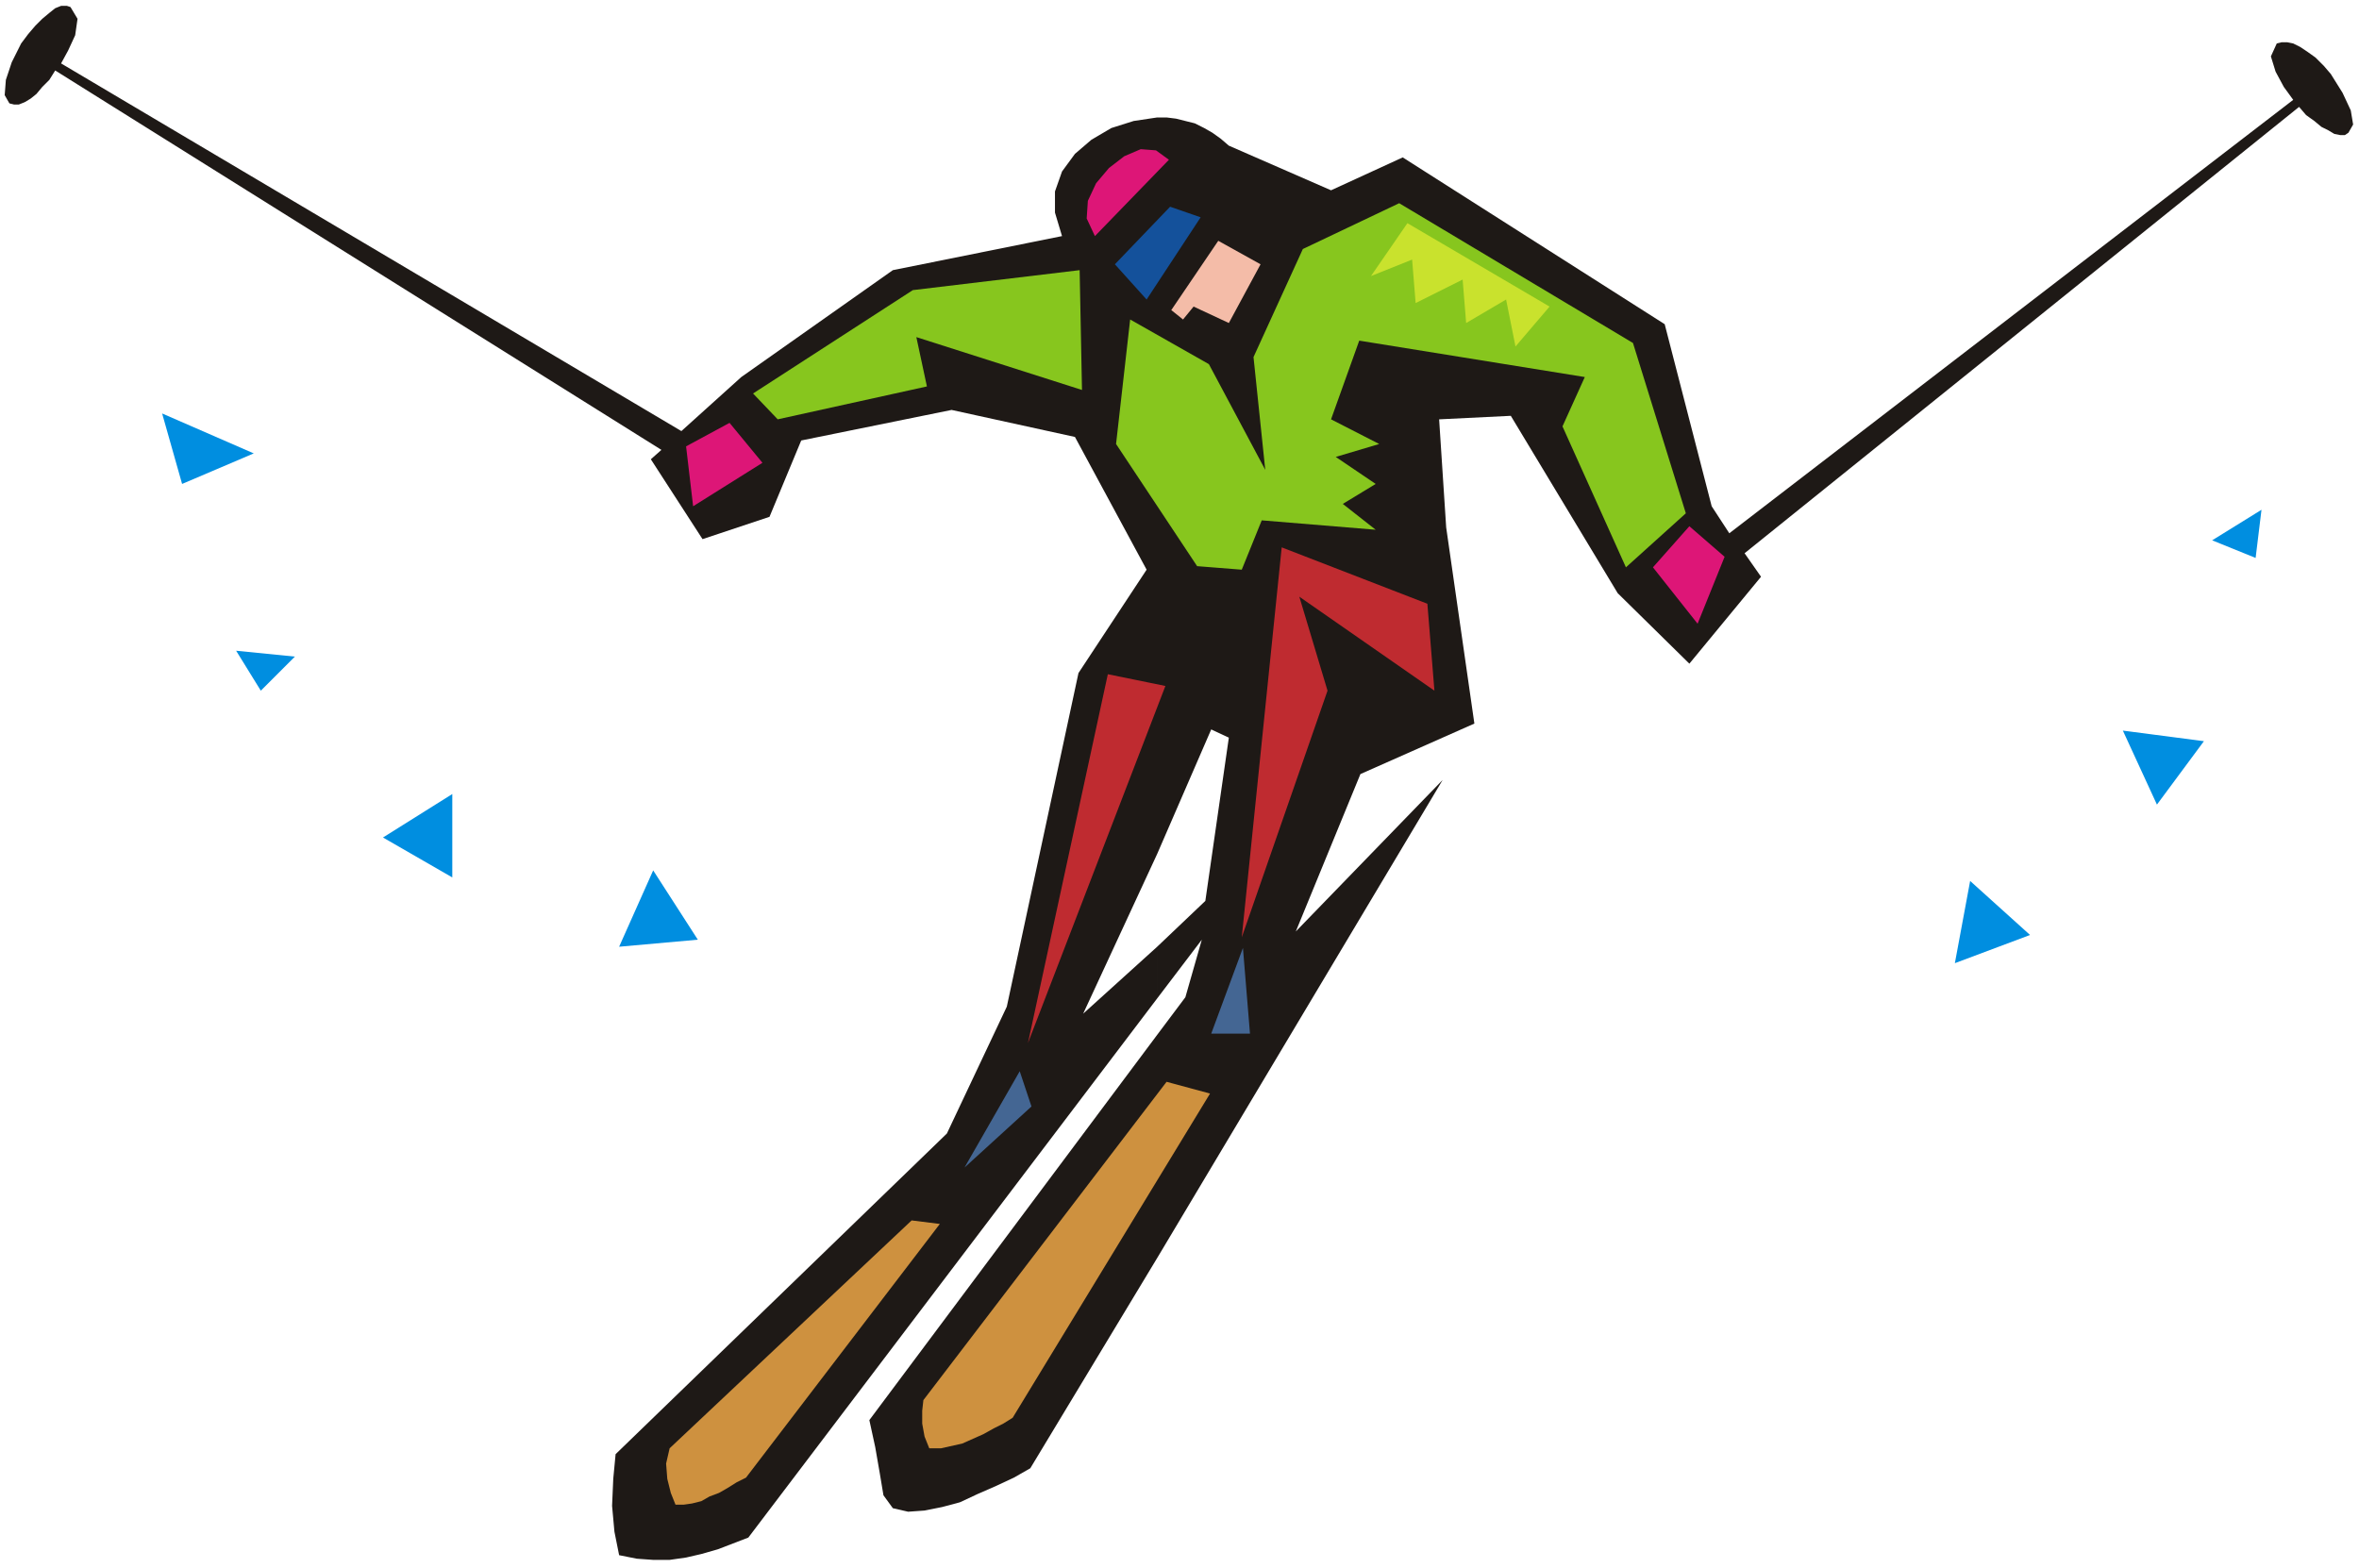
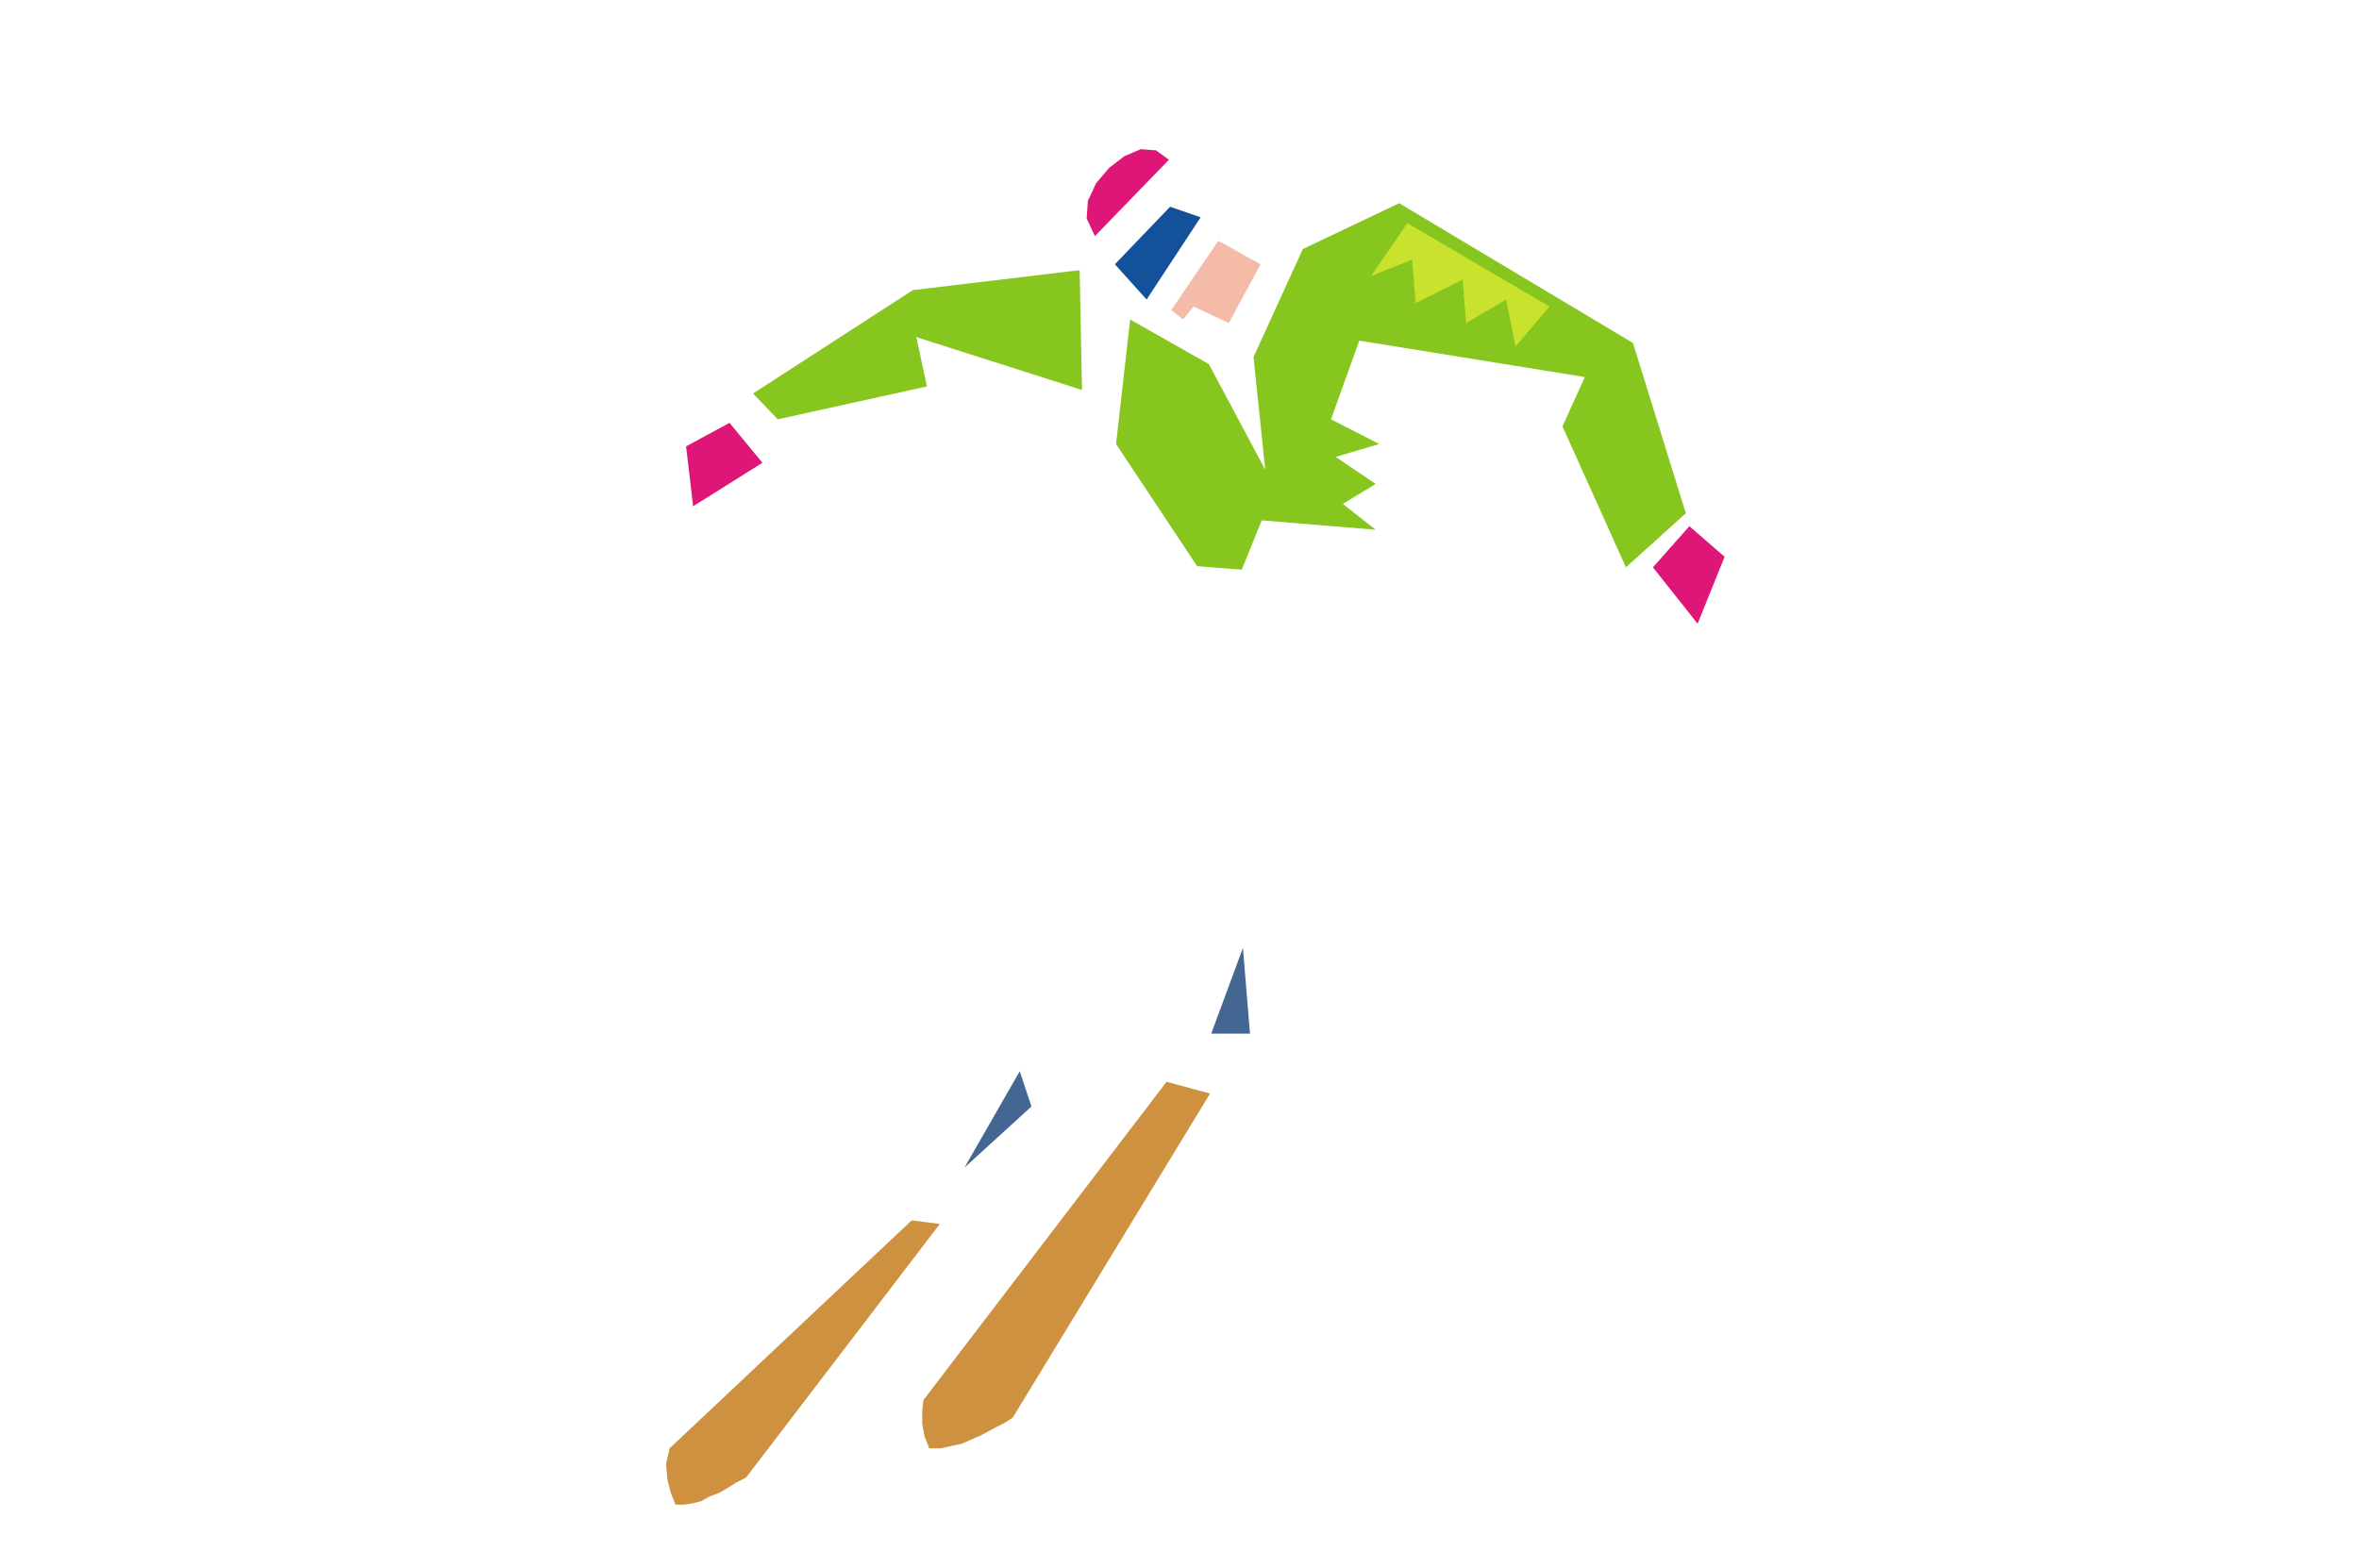
<svg xmlns="http://www.w3.org/2000/svg" width="2.008in" height="128.16" fill-rule="evenodd" stroke-linecap="round" preserveAspectRatio="none" viewBox="0 0 2008 1335">
  <style>.pen1{stroke:none}.brush5{fill:#87c61e}.brush7{fill:#dd1677}</style>
-   <path d="M985 100h8l8 1 8 2 8 2 8 4 7 4 7 5 7 6 87 38 61-28 223 142 40 155 15 23 480-369-8-11-7-13-4-13 5-11 4-1h5l5 1 6 3 6 4 7 5 7 7 6 7 10 16 7 15 2 12-4 7-3 2h-4l-5-1-5-3-6-3-6-5-7-5-6-7-472 380 14 20-61 74-61-60-91-151-61 3 6 92 24 167-97 43-55 134 125-129-243 407V881l24-32 14-49-38 50v-44l41-39 20-139-15-7-46 106V100zM563 383 47 60l-5 8-6 6-5 6-5 4-5 3-5 2h-4l-4-1-4-7 1-13 5-15 8-16 6-8 6-7 6-6 6-5 5-4 5-2h5l3 1 6 10-2 14-6 13-6 11 528 313 51-46 129-91 144-29-6-20v-18l6-17 11-15 14-12 17-10 19-6 20-3v627l-63 136 63-57v44l-348 459-13 5-13 5-14 4-13 3-14 2h-14l-14-1-15-3-4-20-2-22 1-23 2-21 282-273 51-108 61-284 58-88-61-113-105-23-128 26-27 65-57 19-44-68 9-8zm422 688V881l-245 328 5 23 4 23 3 18 8 11 13 3 14-1 15-3 15-4 15-7 16-7 15-7 14-8 108-179z" class="pen1" style="fill:#1e1916" />
-   <path d="m1215 514 6 74-115-80 24 80-73 210 34-332 124 48zm-223 70L875 888l68-314 49 10z" class="pen1" style="fill:#bf2b30" />
  <path d="m862 1207-8 5-8 4-9 5-9 4-9 4-9 2-9 2h-10l-4-10-2-11v-11l1-9 207-271 37 10-168 276zm-227 51-8 4-8 5-7 4-8 3-7 4-8 2-7 1h-7l-4-10-3-12-1-13 3-13 206-194 24 3-165 216z" class="pen1" style="fill:#ce913f" />
  <path d="m1157 290 192 31-19 42 54 120 51-46-45-145-199-119-82 39-42 92 10 96-48-90-67-38-12 106 69 104 38 3 17-42 97 8-28-22 28-17-34-23 37-11-41-21 24-67z" class="pen1 brush5" />
  <path d="m1037 205 36 20-27 50-30-14-9 11-10-8 40-59z" class="pen1" style="fill:#f4bca8" />
  <path d="m1468 474-30-26-31 35 38 48 23-57zm-884-94 37-20 28 34-59 37-6-51z" class="pen1 brush7" />
  <path d="m1198 190-31 45 35-14 3 37 40-20 3 37 34-20 8 40 29-34-121-71z" class="pen1" style="fill:#c9e22d" />
-   <path d="m201 554 50 5-29 29-21-34zm1724-120-42 26 37 15 5-41zM326 713l59-37v71l-59-34zm1550-82-69-9 29 63 40-54zM527 806l29-65 38 59-67 6zm1201-10-51-46-13 70 64-24zM138 352l78 34-61 26-17-60z" class="pen1" style="fill:#008ee0" />
  <path d="m995 136-63 65-7-15 1-15 7-15 11-13 13-10 14-6 13 1 11 8z" class="pen1 brush7" />
  <path d="m1022 185-46 70-27-30 47-49 26 9z" class="pen1" style="fill:#14519b" />
  <path d="m919 230 2 102-141-45 9 42-127 28-21-22 136-88 142-17z" class="pen1 brush5" />
  <path d="m868 912 10 30-57 52 47-82zm196-32h-33l27-73 6 73z" class="pen1" style="fill:#446693" />
</svg>